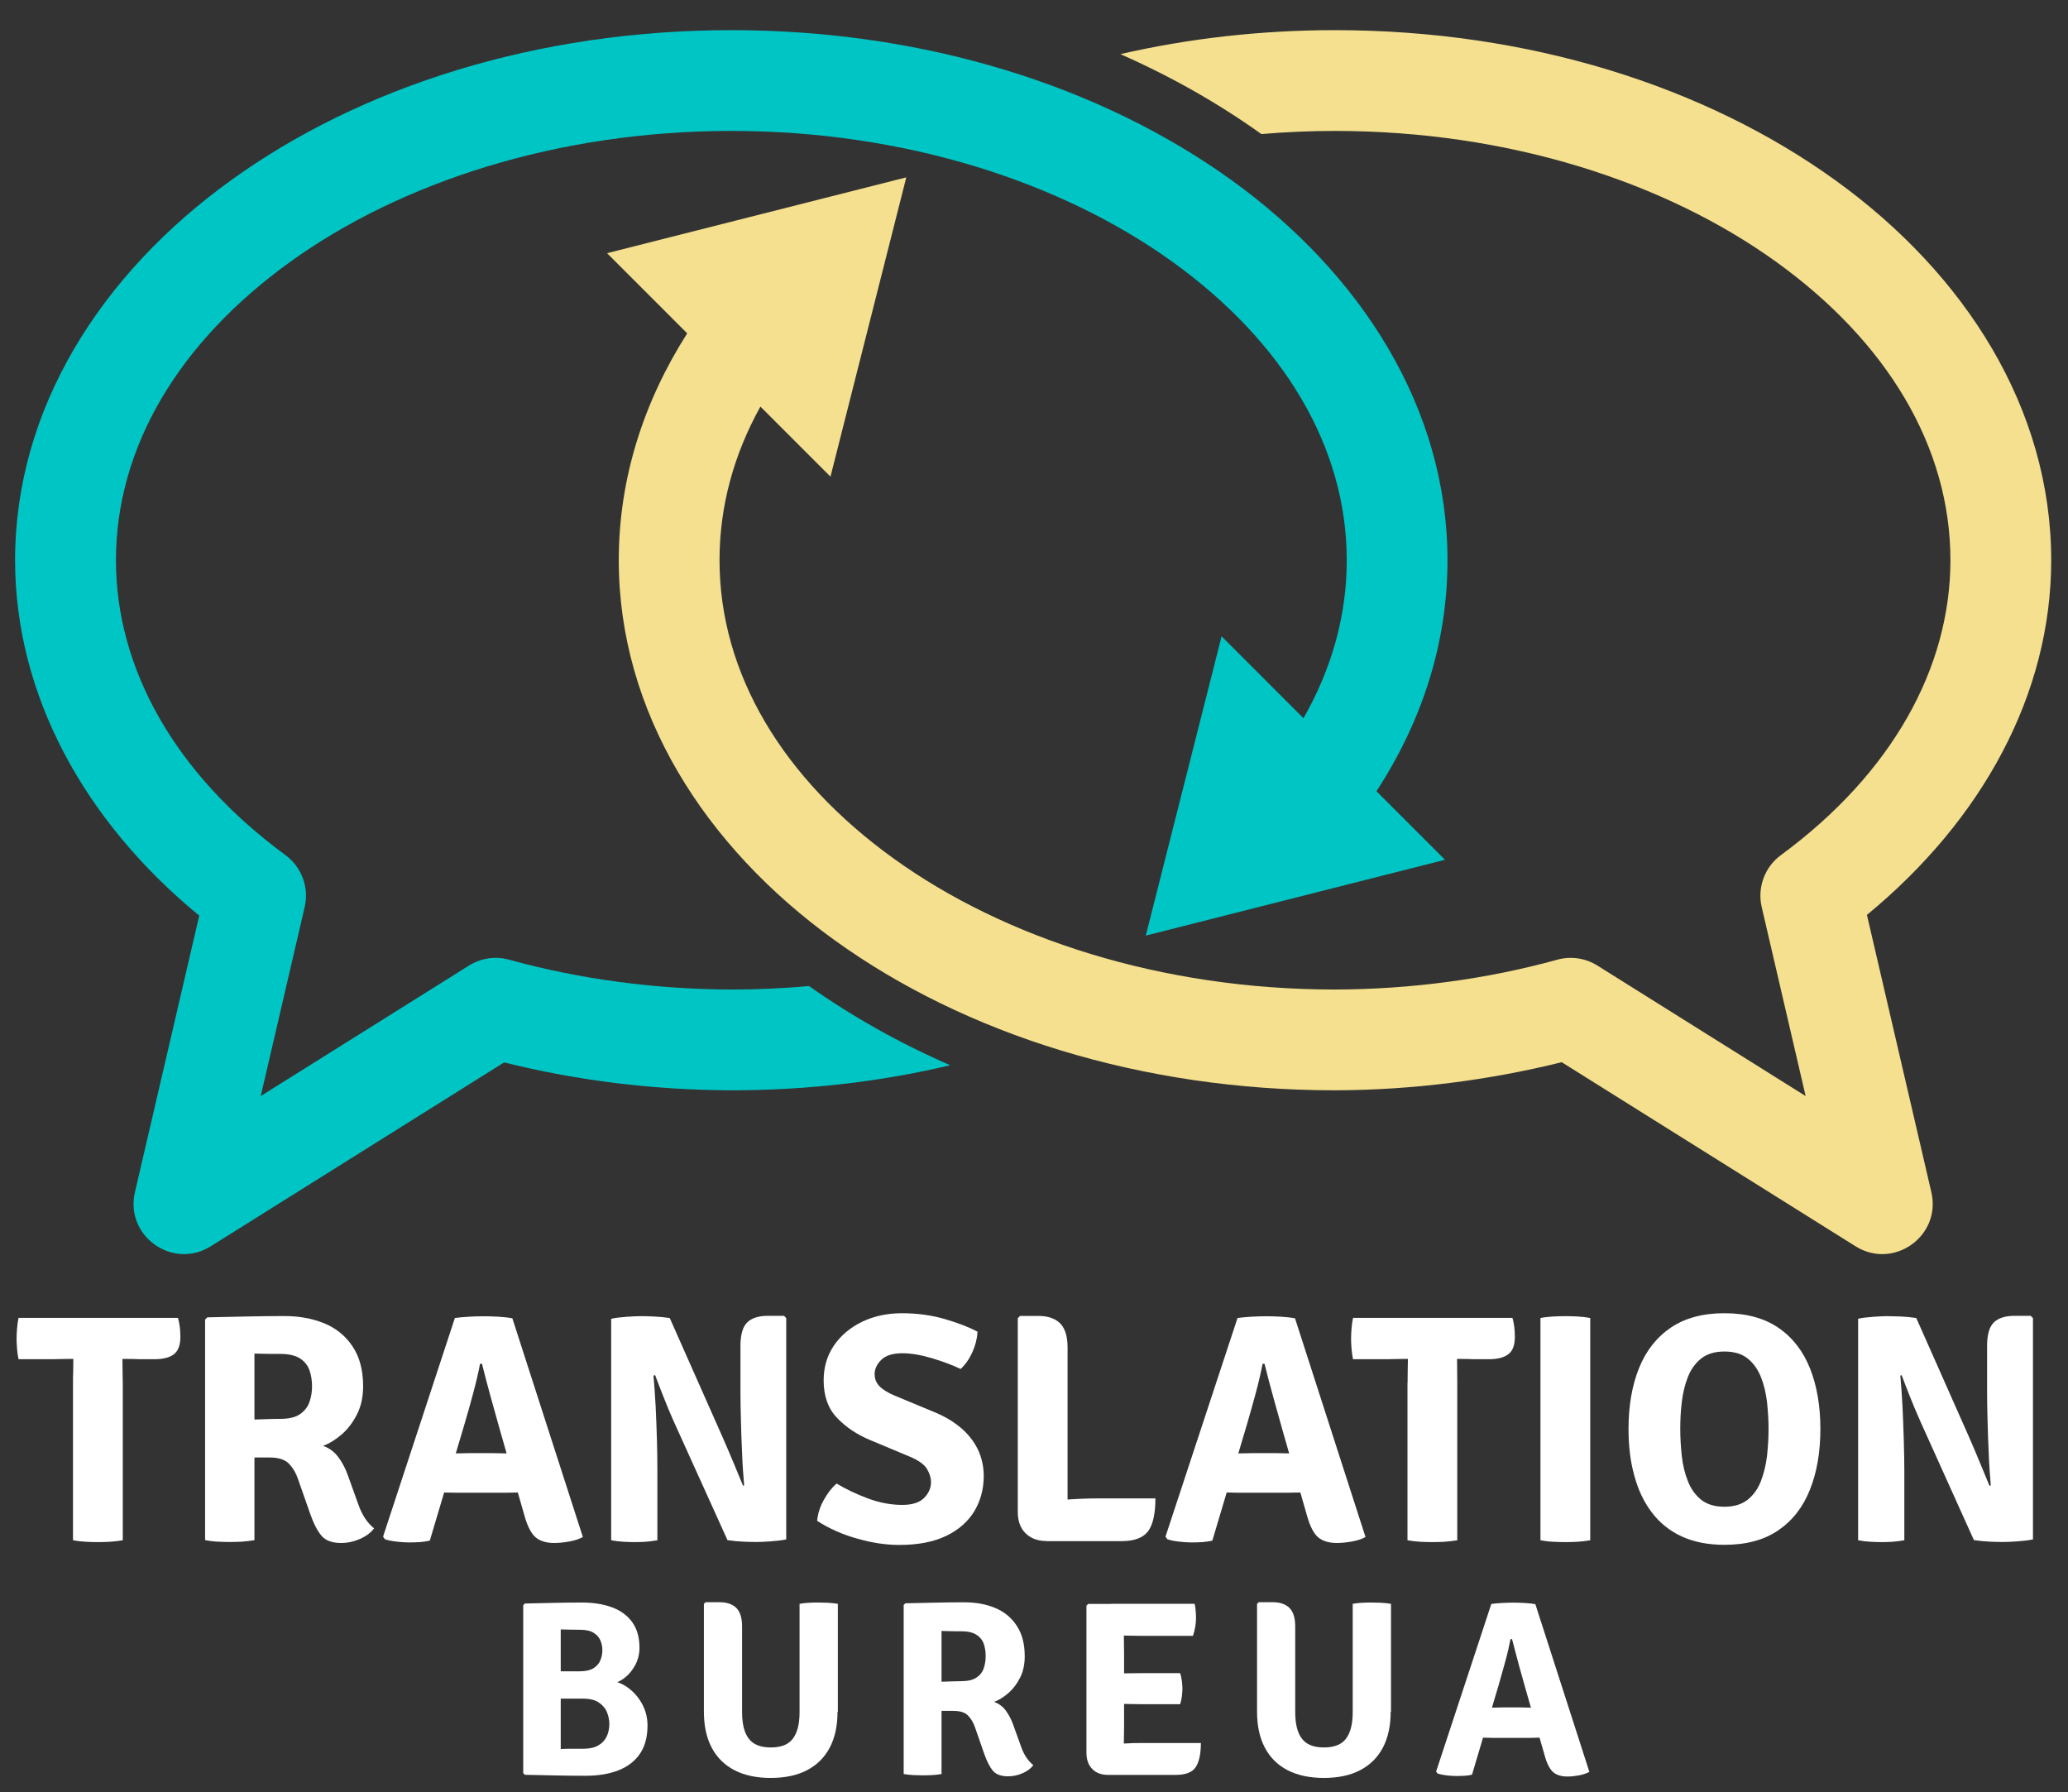
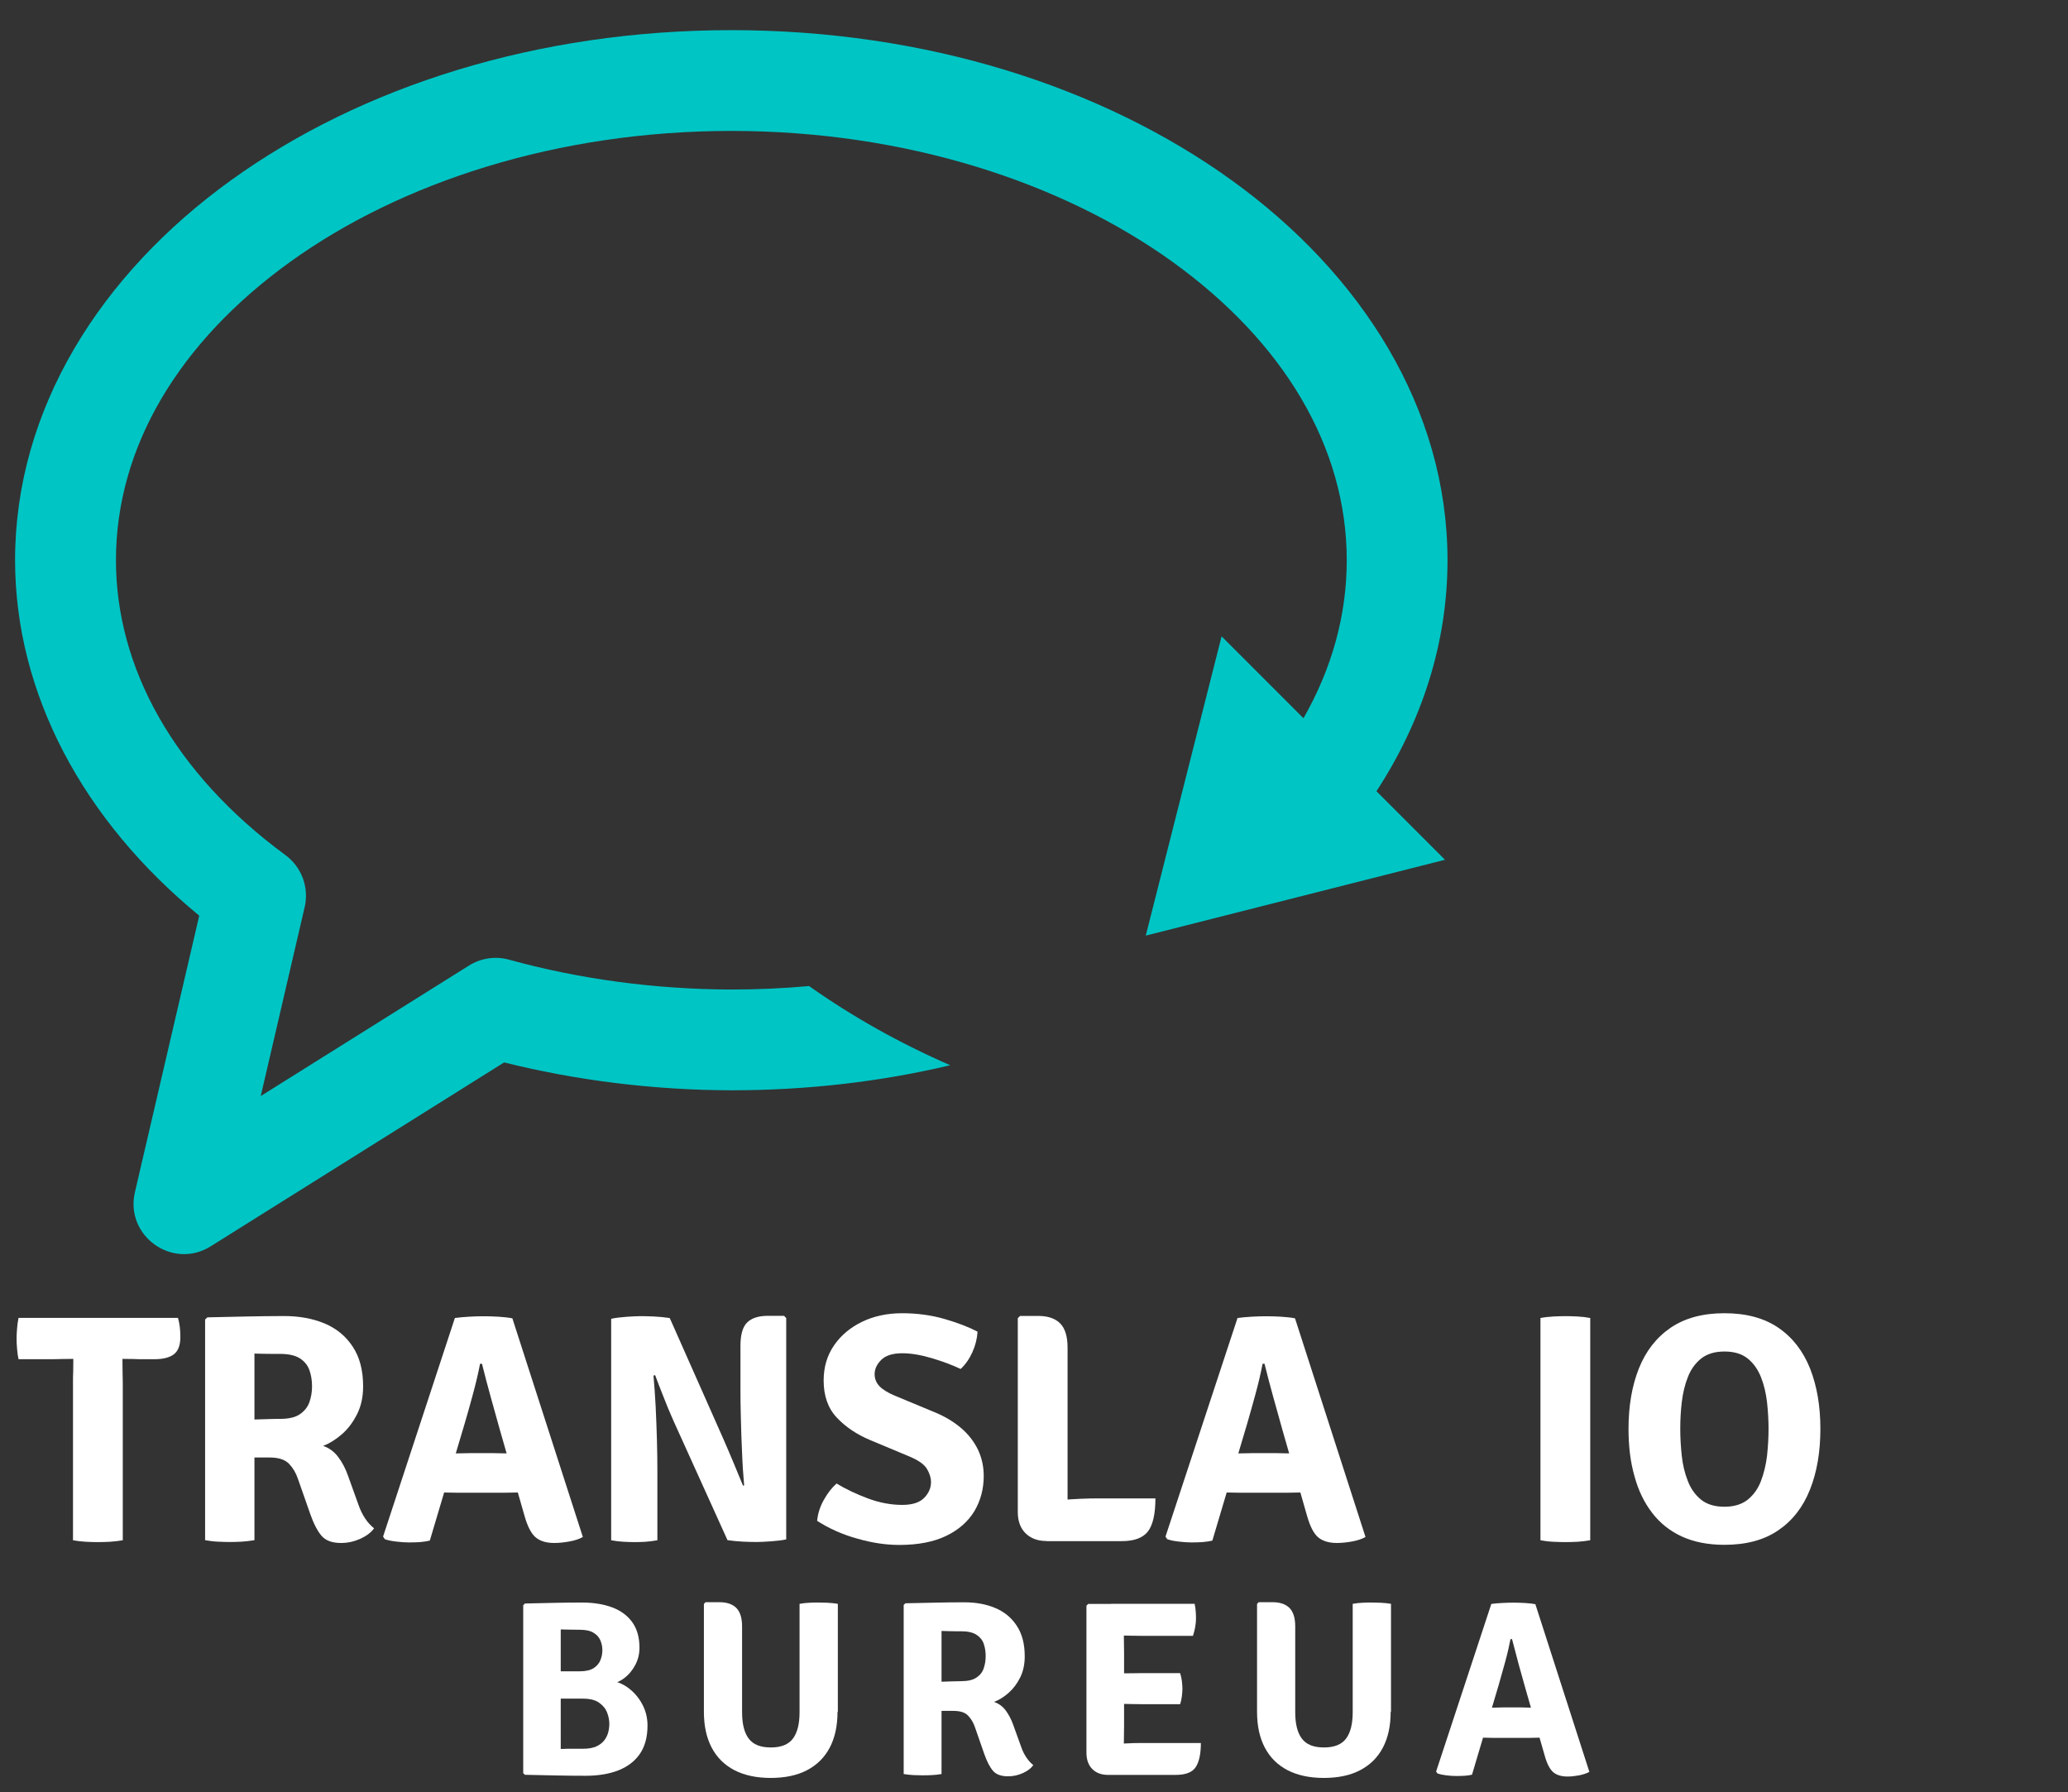
<svg xmlns="http://www.w3.org/2000/svg" x="0px" y="0px" viewBox="0 0 1906.7 1652.3" style="enable-background:new 0 0 1906.7 1652.3;" xml:space="preserve">
  <rect x="0" y="0" width="1906.7" height="1652.3" fill="#333333" stroke="none" />
  <style type="text/css"> .st0{fill:#00C5C5;} .st1{fill:#F4E08E;} .st2{fill:#FFFFFF;} </style>
  <g id="Layer_1">
    <path class="st0" d="M674.3,27.8c-178.6,0-341.1,51.7-461.2,138.3C92.9,252.7,13.9,376.9,13.9,516.5v0 C14,639.8,76.9,756.4,183.7,844.1L124.4,1099c-9.4,40.4,34.8,71.9,69.9,49.9l270.5-169.5c67.5,16.8,138.2,25.5,209.4,25.7 c0,0,0.1,0,0.1,0c70.3,0,138.1-8,201.8-23.1c-46.8-20.4-90.4-44.9-130.1-73c-23.4,2.1-47.4,3.2-71.6,3.2 c-70.2-0.2-139.8-9.5-205-27.5c-12.5-3.5-26-1.5-37,5.4l-192,120.3l40.5-174.2c4.2-18.1-2.8-36.9-17.7-47.9 c-103-75.7-156.3-173.1-156.3-271.8v0v0c0-104.7,58.5-201.5,160.5-275c102-73.5,246.5-120.8,406.9-120.8 c160.5,0,304.9,47.3,406.9,120.8c102,73.5,160.5,170.3,160.5,275c0,51-13.9,100.1-39.9,145.6l-75.5-75.5l-69.9,275.9l275.9-69.9 l-63.2-63.2c41.6-63.8,65.5-136,65.5-212.9c0-139.5-78.9-263.8-199.1-350.4C1015.3,79.5,852.8,27.8,674.3,27.8z" />
-     <path class="st1" d="M1230.9,27.8c-68.9,0-135.3,7.7-197.9,22.1c46.7,20.6,90.3,45.3,130,73.7c22.3-1.9,44.9-2.9,67.9-2.9 c160.5,0,304.9,47.3,406.9,120.8s160.5,170.3,160.5,275c-0.1,98.8-53.4,196.1-156.3,271.8c-15,11-21.9,29.9-17.7,47.9l40.5,174.2 l-192-120.3c-11-6.9-24.5-8.9-37-5.4c-65.2,18-134.8,27.3-205,27.5c-160.5,0-304.9-47.3-406.9-120.8 c-102-73.5-160.5-170.3-160.5-275c0-49.5,13.1-97.3,37.7-141.6l64.6,64.6l69.9-275.9l-275.9,69.9l73.9,73.9 c-40.1,62.9-63.1,133.8-63.1,209.1c0,139.5,78.9,263.8,199.1,350.4c120.2,86.6,282.7,138.3,461.2,138.3c0,0,0.1,0,0.1,0 c71.1-0.2,141.5-9.2,209-25.9l270.9,169.7c35.1,22,79.3-9.5,69.9-49.9l-59.4-255.6c106.6-87.7,169.9-203.8,169.9-326.9v0 c0-139.5-78.9-263.8-199.1-350.4C1572,79.5,1409.5,27.8,1230.9,27.8z" />
  </g>
  <g id="Layer_2">
    <g>
      <path class="st2" d="M17.1,1253.1c-0.7-3.4-1.2-6.8-1.4-10.1c-0.3-3.3-0.4-6.2-0.4-8.9c0-2.6,0.1-5.6,0.4-9 c0.2-3.4,0.7-6.8,1.4-10.2h147c1.5,5.2,2.2,11.1,2.2,17.5c0,7.5-1.9,12.8-5.8,15.9c-3.9,3.1-10,4.7-18.3,4.7H132 c-2.2,0-5.3,0-9.4-0.2c-4.1-0.1-7.2-0.1-9.4-0.1H67.3c-2.2,0-5.3,0.1-9.3,0.1c-4,0.1-7.2,0.2-9.5,0.2H17.1z M67.3,1275 c0-4.1,0-7.8,0.2-11c0.1-3.2,0.1-7,0.1-11.2v-18.9h45.3v18.9c0,4.2,0,7.9,0.1,11.2c0.1,3.3,0.2,6.9,0.2,11v144.9 c-3.9,0.7-7.9,1.1-12,1.4c-4.1,0.2-7.8,0.3-10.9,0.3c-3.1,0-6.7-0.1-10.9-0.3c-4.2-0.2-8.2-0.7-12.1-1.4V1275z" />
      <path class="st2" d="M334.8,1278c0,9.6-1.8,18.1-5.5,25.5c-3.7,7.4-8.3,13.6-13.9,18.5c-5.7,5-11.5,8.6-17.5,10.9 c5.6,1.9,10.2,5.3,13.9,10.2c3.7,4.9,6.7,10.6,9,17.1l9.6,26.7c1.7,4.9,3.8,9.2,6.2,12.8c2.4,3.7,5.2,6.7,8.3,9.2 c-2.8,3.9-7.1,7.1-12.8,9.7c-5.7,2.5-11.6,3.8-17.6,3.8c-8.3,0-14.3-2.2-18.1-6.7s-7.2-11.1-10.3-19.9l-11.4-32.5 c-1.8-5.4-4.5-10-8.2-13.9c-3.7-3.8-9.6-5.8-17.8-5.8h-32.7v-34.3c3.9-0.2,8.7-0.4,14.5-0.6c5.7-0.2,11.2-0.4,16.4-0.5 c5.2-0.2,9-0.2,11.4-0.2c7.9,0,14-1.4,18.2-4.3c4.2-2.9,7.2-6.6,8.8-11.2c1.6-4.6,2.4-9.4,2.4-14.5c0-5.4-0.8-10.4-2.4-14.9 c-1.6-4.5-4.5-8.1-8.8-10.9c-4.3-2.7-10.3-4.1-18.2-4.1c-2.1,0-4.5,0-7.1,0c-2.6,0-5.3,0-8.1-0.1c-2.8,0-5.7-0.1-8.5-0.2v172 c-3.8,0.7-7.8,1.1-11.9,1.4c-4.1,0.2-7.8,0.3-10.9,0.3c-2.8,0-6.4-0.1-10.7-0.3c-4.3-0.2-8.3-0.7-12-1.4v-203.4l2.1-2 c12.6-0.3,24.8-0.6,36.4-0.8c11.7-0.2,23.1-0.4,34.4-0.4c13.9,0,26.3,2.3,37.2,6.8c10.9,4.6,19.5,11.6,25.8,21.1 C331.6,1250.9,334.8,1263.1,334.8,1278z" />
      <path class="st2" d="M419.4,1215c3.7-0.5,8.1-0.9,13.2-1.2c5.1-0.3,9.5-0.4,13.4-0.4c3.7,0,8.1,0.1,13.3,0.4 c5.1,0.3,9.5,0.8,13.1,1.5l65,201.6c-3.2,1.8-7.3,3.2-12.3,4.1c-5,0.9-9.7,1.4-14.1,1.4c-7.2,0-12.9-1.7-16.9-5 c-4.1-3.3-7.6-9.9-10.4-19.7l-22.9-79.9c-2.4-8.5-5.1-18.3-8.2-29.4c-3.1-11.1-5.8-21.5-8.2-31.2h-1.8c-1.5,8.1-3.7,17.4-6.5,27.8 c-2.8,10.5-5.4,19.6-7.7,27.4l-32.1,107.8c-2.8,0.7-5.8,1.1-9.1,1.4c-3.3,0.2-6.7,0.3-10.2,0.3c-3.5,0-7.4-0.3-11.7-0.8 c-4.3-0.5-7.8-1.2-10.5-2.2l-1.6-2.4L419.4,1215z M422.1,1376.1c-1.4,0-3.1,0-5.1-0.1c-2,0-4-0.1-5.9-0.1c-1.9,0-3.6-0.1-5-0.1 h-23.9l14.1-35.9h20.8c1.4,0,3,0,4.9-0.1c1.9,0,3.8-0.1,5.7-0.1c1.9,0,3.5-0.1,4.8-0.1h23c1.4,0,3,0,4.9,0.1 c1.9,0.1,3.8,0.1,5.7,0.1c1.9,0.1,3.5,0.1,4.9,0.1h21.6l11.6,35.9h-23.7c-1.4,0-3.1,0-5.1,0.1c-2,0.1-4,0.1-5.9,0.1 c-1.9,0.1-3.6,0.1-5,0.1H422.1z" />
      <path class="st2" d="M563.7,1215.7c3.6-0.8,8.3-1.4,14-1.8c5.7-0.4,10.1-0.6,13.1-0.6s6.9,0.1,11.8,0.3c4.9,0.2,9.8,0.7,14.7,1.4 l-11.6,52.2l-3.2,0.9c0.8,8.3,1.4,17.7,2,28.1c0.5,10.5,0.9,20.9,1.2,31.3c0.3,10.5,0.4,19.8,0.4,28v64.4c-3.7,0.7-7.4,1.1-11,1.4 c-3.7,0.2-6.9,0.3-9.8,0.3c-2.7,0-6.1-0.1-10.2-0.3c-4.1-0.2-7.9-0.7-11.6-1.4V1215.7z M621,1309.9c-3.4-7.7-6.6-15.2-9.4-22.6 c-2.9-7.4-5.5-13.9-7.6-19.7l-21.2-24.6l34.7-28l48.6,109.6c3.8,8.7,7.4,17,10.7,25c3.3,7.9,6.1,14.7,8.4,20.3l23.1,25.1 l-37.5,24.9L621,1309.9z M724.9,1215.1v204c-3.7,0.8-8.5,1.4-14.2,1.8c-5.8,0.4-10.3,0.6-13.3,0.6c-3.1,0-7.1-0.1-11.9-0.3 c-4.9-0.2-9.8-0.7-14.8-1.4l12.1-49.5l3.3-1c-0.8-9.1-1.5-19.1-1.9-29.9c-0.5-10.8-0.9-21.2-1.1-31.3c-0.3-10.1-0.4-18.5-0.4-25.4 v-42c0-10.2,2-17.4,6.1-21.5c4.1-4.1,10.5-6.2,19.4-6.2h14.7L724.9,1215.1z" />
      <path class="st2" d="M753.4,1402c0.6-6.5,2.6-12.9,6.1-19.2c3.5-6.3,7.4-11.3,11.8-15.2c8.5,5.1,18.1,9.7,28.8,13.7 c10.7,4,21.3,6,31.9,6c9.2,0,15.9-2.2,20.1-6.5c4.2-4.3,6.3-9.2,6.3-14.5c0-3.8-1.2-7.8-3.7-12.1c-2.5-4.2-7.9-8.1-16.4-11.6 l-36.1-15.1c-12.4-5.2-22.6-12.1-30.7-20.7c-8.1-8.6-12.1-20-12.1-34.2c0-12.3,3.2-23.1,9.6-32.4c6.4-9.3,15.1-16.5,26-21.8 c10.9-5.2,23.2-7.8,36.7-7.8c14,0,27.1,1.8,39.5,5.4c12.3,3.6,22.3,7.5,30.1,11.6c-0.4,6.5-2,12.8-4.8,19 c-2.8,6.2-6.4,11.3-10.8,15.4c-7.7-3.7-16.6-7-26.7-10c-10.1-3-19.2-4.5-27.1-4.5c-8.9,0-15.4,2.1-19.4,6.1 c-4.1,4.1-6.1,8.5-6.1,13.1c0,4.2,1.4,7.9,4.3,11c2.9,3.1,7.6,6.1,14.3,8.9l36.8,15.3c9.5,3.9,17.6,8.8,24.4,14.6 c6.8,5.8,11.9,12.5,15.5,19.9c3.5,7.5,5.3,15.5,5.3,24.2c0,12-2.9,22.8-8.6,32.4c-5.8,9.6-14.4,17.2-25.9,22.8 c-11.6,5.6-26,8.4-43.4,8.4c-12.2,0-25.1-1.9-38.6-5.8C776.7,1414.6,764.4,1409.1,753.4,1402z" />
      <path class="st2" d="M984.3,1420.6h-19.4c-8.1,0-14.5-2.4-19.3-7.1c-4.8-4.7-7.2-11.3-7.2-19.7v-178.6l2.1-2.1h16.8 c8.9,0,15.6,2.3,20.2,6.9c4.5,4.6,6.8,12,6.8,22.2V1420.6z M1065.3,1381.2c0,14.6-2.4,24.8-7,30.7c-4.7,5.9-12.7,8.8-24,8.8h-69.3 l-24.4-33.1c12.6-2.2,25.1-3.8,37.6-4.8c12.5-1,23.8-1.5,34.1-1.5H1065.3z" />
      <path class="st2" d="M1141,1215c3.7-0.5,8.1-0.9,13.2-1.2c5.1-0.3,9.5-0.4,13.4-0.4c3.7,0,8.1,0.1,13.3,0.4 c5.1,0.3,9.5,0.8,13.1,1.5l65,201.6c-3.2,1.8-7.3,3.2-12.3,4.1c-5,0.9-9.7,1.4-14.1,1.4c-7.2,0-12.9-1.7-17-5 c-4.1-3.3-7.6-9.9-10.4-19.7l-22.9-79.9c-2.4-8.5-5.1-18.3-8.2-29.4c-3.1-11.1-5.8-21.5-8.2-31.2h-1.8c-1.5,8.1-3.7,17.4-6.5,27.8 c-2.9,10.5-5.4,19.6-7.7,27.4l-32.1,107.8c-2.8,0.7-5.9,1.1-9.2,1.4c-3.3,0.2-6.7,0.3-10.2,0.3c-3.5,0-7.4-0.3-11.7-0.8 c-4.3-0.5-7.8-1.2-10.5-2.2l-1.6-2.4L1141,1215z M1143.7,1376.1c-1.4,0-3.1,0-5.1-0.1c-2,0-4-0.1-5.9-0.1c-2,0-3.6-0.1-5-0.1 h-23.9l14.1-35.9h20.9c1.4,0,3,0,4.9-0.1c1.9,0,3.8-0.1,5.7-0.1c1.9,0,3.5-0.1,4.8-0.1h23c1.4,0,3,0,4.9,0.1 c1.9,0.1,3.8,0.1,5.7,0.1c1.9,0.1,3.5,0.1,5,0.1h21.6l11.6,35.9h-23.7c-1.4,0-3.1,0-5.1,0.1c-2,0.1-4,0.1-5.9,0.1 c-2,0.1-3.6,0.1-5,0.1H1143.7z" />
-       <path class="st2" d="M1247.5,1253.1c-0.7-3.4-1.2-6.8-1.4-10.1c-0.3-3.3-0.4-6.2-0.4-8.9c0-2.6,0.1-5.6,0.4-9 c0.2-3.4,0.7-6.8,1.4-10.2h147c1.5,5.2,2.2,11.1,2.2,17.5c0,7.5-1.9,12.8-5.9,15.9c-3.9,3.1-10,4.7-18.3,4.7h-10.2 c-2.2,0-5.3,0-9.4-0.2c-4-0.1-7.2-0.1-9.4-0.1h-45.9c-2.2,0-5.3,0.1-9.3,0.1c-4,0.1-7.2,0.2-9.5,0.2H1247.5z M1297.8,1275 c0-4.1,0-7.8,0.1-11c0.1-3.2,0.2-7,0.2-11.2v-18.9h45.3v18.9c0,4.2,0,7.9,0.1,11.2c0.1,3.3,0.1,6.9,0.1,11v144.9 c-3.9,0.7-7.9,1.1-12,1.4c-4.1,0.2-7.8,0.3-10.9,0.3c-3.1,0-6.7-0.1-10.9-0.3c-4.2-0.2-8.2-0.7-12.1-1.4V1275z" />
      <path class="st2" d="M1420.3,1215c3.6-0.7,7.6-1.1,12.1-1.4c4.4-0.2,8.1-0.3,10.9-0.3c3.1,0,6.8,0.1,11,0.3 c4.2,0.2,8.2,0.7,11.9,1.4v204.9c-3.7,0.7-7.7,1.1-11.9,1.4c-4.3,0.2-7.9,0.3-11,0.3c-2.8,0-6.4-0.1-10.9-0.3 c-4.5-0.2-8.5-0.7-12.1-1.4V1215z" />
      <path class="st2" d="M1501.5,1317.3c0-21.3,3.2-39.9,9.6-55.9c6.4-16,16.1-28.4,29.2-37.4c13.1-8.9,29.6-13.4,49.6-13.4 c20.2,0,36.8,4.5,49.9,13.5s22.7,21.5,29.1,37.5c6.3,16,9.5,34.6,9.5,55.6c0,21.3-3.2,40-9.6,56c-6.4,16.1-16.1,28.6-29.2,37.5 c-13.1,9-29.6,13.4-49.7,13.4c-15.1,0-28.2-2.6-39.3-7.7c-11.1-5.1-20.3-12.5-27.5-22c-7.3-9.5-12.7-20.8-16.2-33.9 C1503.2,1347.5,1501.5,1333.1,1501.5,1317.3z M1549.2,1317.3c0,8.1,0.5,16.4,1.4,24.8c0.9,8.4,2.8,16.2,5.6,23.2 c2.7,7.1,6.8,12.8,12.2,17.2c5.4,4.3,12.5,6.5,21.5,6.5c8.9,0,16-2.2,21.5-6.5c5.4-4.4,9.5-10.1,12.2-17.2 c2.7-7.1,4.6-14.9,5.6-23.2c0.9-8.4,1.4-16.6,1.4-24.8s-0.5-16.3-1.4-24.7c-1-8.3-2.8-16.1-5.6-23.1c-2.8-7-6.8-12.8-12.2-17.1 c-5.4-4.4-12.6-6.5-21.5-6.5c-8.9,0-16,2.2-21.5,6.5c-5.4,4.4-9.5,10.1-12.2,17.1c-2.8,7-4.6,14.8-5.6,23.1 C1549.6,1301,1549.2,1309.2,1549.2,1317.3z" />
-       <path class="st2" d="M1713.1,1215.7c3.6-0.8,8.3-1.4,14-1.8c5.7-0.4,10.1-0.6,13.1-0.6s6.9,0.1,11.9,0.3c4.9,0.2,9.8,0.7,14.7,1.4 l-11.6,52.2l-3.1,0.9c0.8,8.3,1.4,17.7,2,28.1c0.5,10.5,0.9,20.9,1.2,31.3c0.3,10.5,0.5,19.8,0.5,28v64.4c-3.7,0.7-7.4,1.1-11,1.4 c-3.7,0.2-6.9,0.3-9.8,0.3c-2.7,0-6.1-0.1-10.2-0.3c-4.1-0.2-8-0.7-11.6-1.4V1215.7z M1770.4,1309.9c-3.4-7.7-6.6-15.2-9.5-22.6 c-2.9-7.4-5.5-13.9-7.6-19.7l-21.1-24.6l34.6-28l48.6,109.6c3.8,8.7,7.3,17,10.6,25c3.3,7.9,6.1,14.7,8.4,20.3l23.1,25.1 l-37.5,24.9L1770.4,1309.9z M1874.4,1215.1v204c-3.7,0.8-8.5,1.4-14.2,1.8c-5.8,0.4-10.3,0.6-13.4,0.6c-3.1,0-7.1-0.1-11.9-0.3 c-4.9-0.2-9.8-0.7-14.8-1.4l12.1-49.5l3.3-1c-0.8-9.1-1.5-19.1-1.9-29.9c-0.5-10.8-0.9-21.2-1.1-31.3c-0.3-10.1-0.4-18.5-0.4-25.4 v-42c0-10.2,2-17.4,6.1-21.5c4.1-4.1,10.5-6.2,19.4-6.2h14.7L1874.4,1215.1z" />
    </g>
  </g>
  <g id="Layer_3">
    <g>
      <g>
        <path class="st2" d="M484,1478.2c9.1-0.2,18.1-0.4,26.9-0.6c8.8-0.2,17.3-0.3,25.4-0.3c10.8,0,20.2,1.5,28.2,4.5 c8,3,14.1,7.6,18.5,13.7c4.4,6.2,6.6,14,6.6,23.5c0,5.7-1.3,11-3.9,15.9c-2.6,4.9-6,9-10.3,12.2c-4.3,3.2-9,5.1-14.3,5.8v-3.6 c6.3,0.3,12.2,2.4,17.6,6.3c5.4,3.9,9.9,8.9,13.2,15c3.4,6.1,5.1,12.8,5.1,20.1c0,10.4-2.3,19.1-6.9,25.9 c-4.6,6.8-11.2,11.9-19.7,15.3c-8.5,3.4-18.8,5.1-30.6,5.1c-8.9,0-18-0.1-27.3-0.3c-9.3-0.2-18.8-0.4-28.5-0.6l-1.6-1.5v-154.8 L484,1478.2z M517,1612.3c3.8-0.2,7.6-0.2,11.2-0.2c3.6,0,6.7,0,9.4,0c4.9,0,8.9-0.7,12.1-2.1c3.1-1.4,5.6-3.3,7.4-5.6 c1.8-2.3,3-4.8,3.7-7.5c0.7-2.7,1-5.3,1-7.8c0-3.4-0.7-7-2.1-10.5c-1.4-3.6-3.9-6.6-7.4-9c-3.5-2.5-8.5-3.7-15-3.7h-33.6v-25.2 h30.8c5.5,0,9.8-1,12.8-2.9c3-1.9,5.1-4.4,6.3-7.4c1.2-3,1.8-6,1.8-9.1c0-3.1-0.6-6.2-1.8-9c-1.2-2.9-3.3-5.3-6.3-7.1 c-3-1.9-7.2-2.8-12.7-2.8c-2.1,0-4.9,0-8.2-0.1c-3.3,0-6.4-0.1-9.4-0.2V1612.3z" />
        <path class="st2" d="M772.2,1578c0,13-2.4,24-7.2,33.1c-4.8,9.1-11.8,16-21,20.8c-9.2,4.8-20.4,7.1-33.5,7.1 c-13,0-24.1-2.4-33.3-7.1c-9.2-4.8-16.2-11.7-21-20.8c-4.8-9.1-7.2-20.1-7.2-33.1v-99.4l1.5-1.6h12.9c6.8,0,12,1.8,15.5,5.3 c3.5,3.5,5.3,9.2,5.3,17v79c0,10.8,2,19,6.1,24.4c4.1,5.5,10.8,8.2,20.4,8.2c9.5,0,16.3-2.7,20.4-8.2c4.1-5.5,6.1-13.6,6.1-24.4 v-99.8c2.9-0.5,5.9-0.9,9-1c3.1-0.2,5.8-0.2,8.2-0.2c2.2,0,5.1,0.1,8.6,0.2c3.5,0.2,6.6,0.5,9.5,1V1578z" />
        <path class="st2" d="M944.8,1526.9c0,7.4-1.4,13.9-4.2,19.5c-2.8,5.7-6.4,10.4-10.7,14.2c-4.3,3.8-8.8,6.6-13.4,8.3 c4.3,1.5,7.9,4.1,10.7,7.8c2.8,3.8,5.1,8.1,6.9,13.1l7.4,20.5c1.3,3.8,2.9,7,4.8,9.8c1.9,2.8,4,5.2,6.4,7.1 c-2.1,3-5.4,5.5-9.8,7.4c-4.4,2-8.9,2.9-13.5,2.9c-6.4,0-11-1.7-13.9-5.1c-2.9-3.4-5.5-8.5-7.9-15.2l-8.7-25 c-1.4-4.1-3.5-7.7-6.3-10.6c-2.8-3-7.3-4.4-13.6-4.4h-25.1v-26.3c3-0.2,6.7-0.3,11.1-0.5c4.4-0.2,8.6-0.3,12.6-0.4 c4-0.1,6.9-0.2,8.7-0.2c6.1,0,10.7-1.1,14-3.3c3.3-2.2,5.5-5,6.7-8.6c1.2-3.5,1.8-7.2,1.8-11.2c0-4.1-0.6-7.9-1.8-11.4 c-1.2-3.5-3.5-6.2-6.7-8.3c-3.3-2.1-7.9-3.2-14-3.2c-1.6,0-3.4,0-5.4,0c-2,0-4.1,0-6.2-0.1c-2.1,0-4.3-0.1-6.6-0.2v131.9 c-2.9,0.5-5.9,0.9-9.1,1c-3.1,0.2-5.9,0.2-8.4,0.2c-2.1,0-4.9-0.1-8.2-0.2c-3.3-0.2-6.4-0.5-9.2-1v-155.9l1.6-1.5 c9.7-0.2,19-0.4,27.9-0.6c9-0.2,17.7-0.3,26.3-0.3c10.7,0,20.2,1.7,28.5,5.2c8.4,3.5,15,8.9,19.8,16.2 C942.4,1506.1,944.8,1515.4,944.8,1526.9z" />
        <path class="st2" d="M1001.7,1480.2l1.6-1.6h32.9v28.9c0,3.2,0,6.1,0.1,8.5c0.1,2.5,0.1,5.3,0.1,8.4v66.9c0,2.8,0,5.4-0.1,7.8 c-0.1,2.4-0.1,5.1-0.1,8v29.1h-14.4c-6.3,0-11.2-1.8-14.8-5.5c-3.6-3.7-5.3-8.7-5.3-15.1V1480.2z M1101.5,1478.6 c0.5,2.6,0.9,5.1,1,7.4c0.2,2.3,0.2,4.4,0.2,6.4c0,2-0.2,4.4-0.7,7.3c-0.5,2.9-1.2,5.7-2.1,8.3h-48.1c-1.9,0-4.6,0-8-0.1 c-3.4,0-6.9-0.1-10.5-0.2c-3.6-0.1-6.6-0.2-9-0.2v-29H1101.5z M1088.1,1542.4c0.7,2.1,1.2,4.6,1.6,7.3c0.3,2.7,0.5,5,0.5,7 c0,2-0.2,4.3-0.5,7c-0.3,2.6-0.9,5.1-1.6,7.3h-36.2c-1.9,0-4.6,0-8-0.1c-3.4,0-6.9-0.1-10.5-0.2c-3.6-0.1-6.6-0.1-9-0.1v-27.8 c2.5-0.1,5.5-0.1,9-0.2c3.6,0,7.1-0.1,10.5-0.1c3.4,0,6.1-0.1,8-0.1H1088.1z M1107.2,1606.8c0,9.7-1.5,17.1-4.6,22 c-3.1,4.9-9.2,7.4-18.5,7.4h-59.7v-28.3c4.8-0.2,9.3-0.5,13.7-0.7c4.4-0.3,9.4-0.4,14.9-0.4H1107.2z" />
        <path class="st2" d="M1282.2,1578c0,13-2.4,24-7.2,33.1c-4.8,9.1-11.8,16-21,20.8c-9.2,4.8-20.4,7.1-33.5,7.1 c-13,0-24.1-2.4-33.3-7.1c-9.2-4.8-16.2-11.7-21-20.8c-4.8-9.1-7.2-20.1-7.2-33.1v-99.4l1.5-1.6h12.9c6.8,0,12,1.8,15.5,5.3 c3.5,3.5,5.3,9.2,5.3,17v79c0,10.8,2,19,6.1,24.4c4.1,5.5,10.8,8.2,20.4,8.2c9.5,0,16.3-2.7,20.4-8.2c4.1-5.5,6.1-13.6,6.1-24.4 v-99.8c2.9-0.5,5.9-0.9,9-1c3.1-0.2,5.8-0.2,8.2-0.2c2.2,0,5.1,0.1,8.6,0.2c3.5,0.2,6.7,0.5,9.5,1V1578z" />
        <path class="st2" d="M1375,1478.6c2.8-0.4,6.2-0.7,10.1-0.9c3.9-0.2,7.3-0.3,10.2-0.3c2.8,0,6.2,0.1,10.2,0.3 c3.9,0.2,7.3,0.6,10.1,1.1l49.8,154.6c-2.5,1.4-5.6,2.4-9.4,3.2c-3.8,0.7-7.4,1.1-10.8,1.1c-5.5,0-9.9-1.3-13-3.9 c-3.1-2.6-5.8-7.6-7.9-15.1l-17.6-61.3c-1.8-6.5-3.9-14-6.3-22.5c-2.3-8.5-4.4-16.5-6.3-23.9h-1.4c-1.2,6.2-2.8,13.3-5,21.3 c-2.2,8-4.2,15-5.9,21l-24.6,82.7c-2.1,0.5-4.5,0.9-7,1c-2.5,0.2-5.1,0.2-7.8,0.2c-2.7,0-5.7-0.2-9-0.6c-3.3-0.4-6-1-8-1.7 l-1.3-1.8L1375,1478.6z M1377.1,1602.1c-1.1,0-2.4,0-3.9-0.1c-1.5,0-3-0.1-4.5-0.1c-1.5,0-2.8-0.1-3.9-0.1h-18.3l10.8-27.5h16 c1.1,0,2.3,0,3.8-0.1c1.5,0,2.9-0.1,4.4-0.1c1.5,0,2.7-0.1,3.7-0.1h17.6c1.1,0,2.3,0,3.8,0.1c1.5,0,2.9,0.1,4.4,0.1 c1.5,0,2.7,0.1,3.8,0.1h16.6l8.9,27.5h-18.2c-1.1,0-2.4,0-3.9,0.1c-1.5,0-3,0.1-4.5,0.1c-1.5,0-2.8,0.1-3.9,0.1H1377.1z" />
      </g>
    </g>
  </g>
</svg>